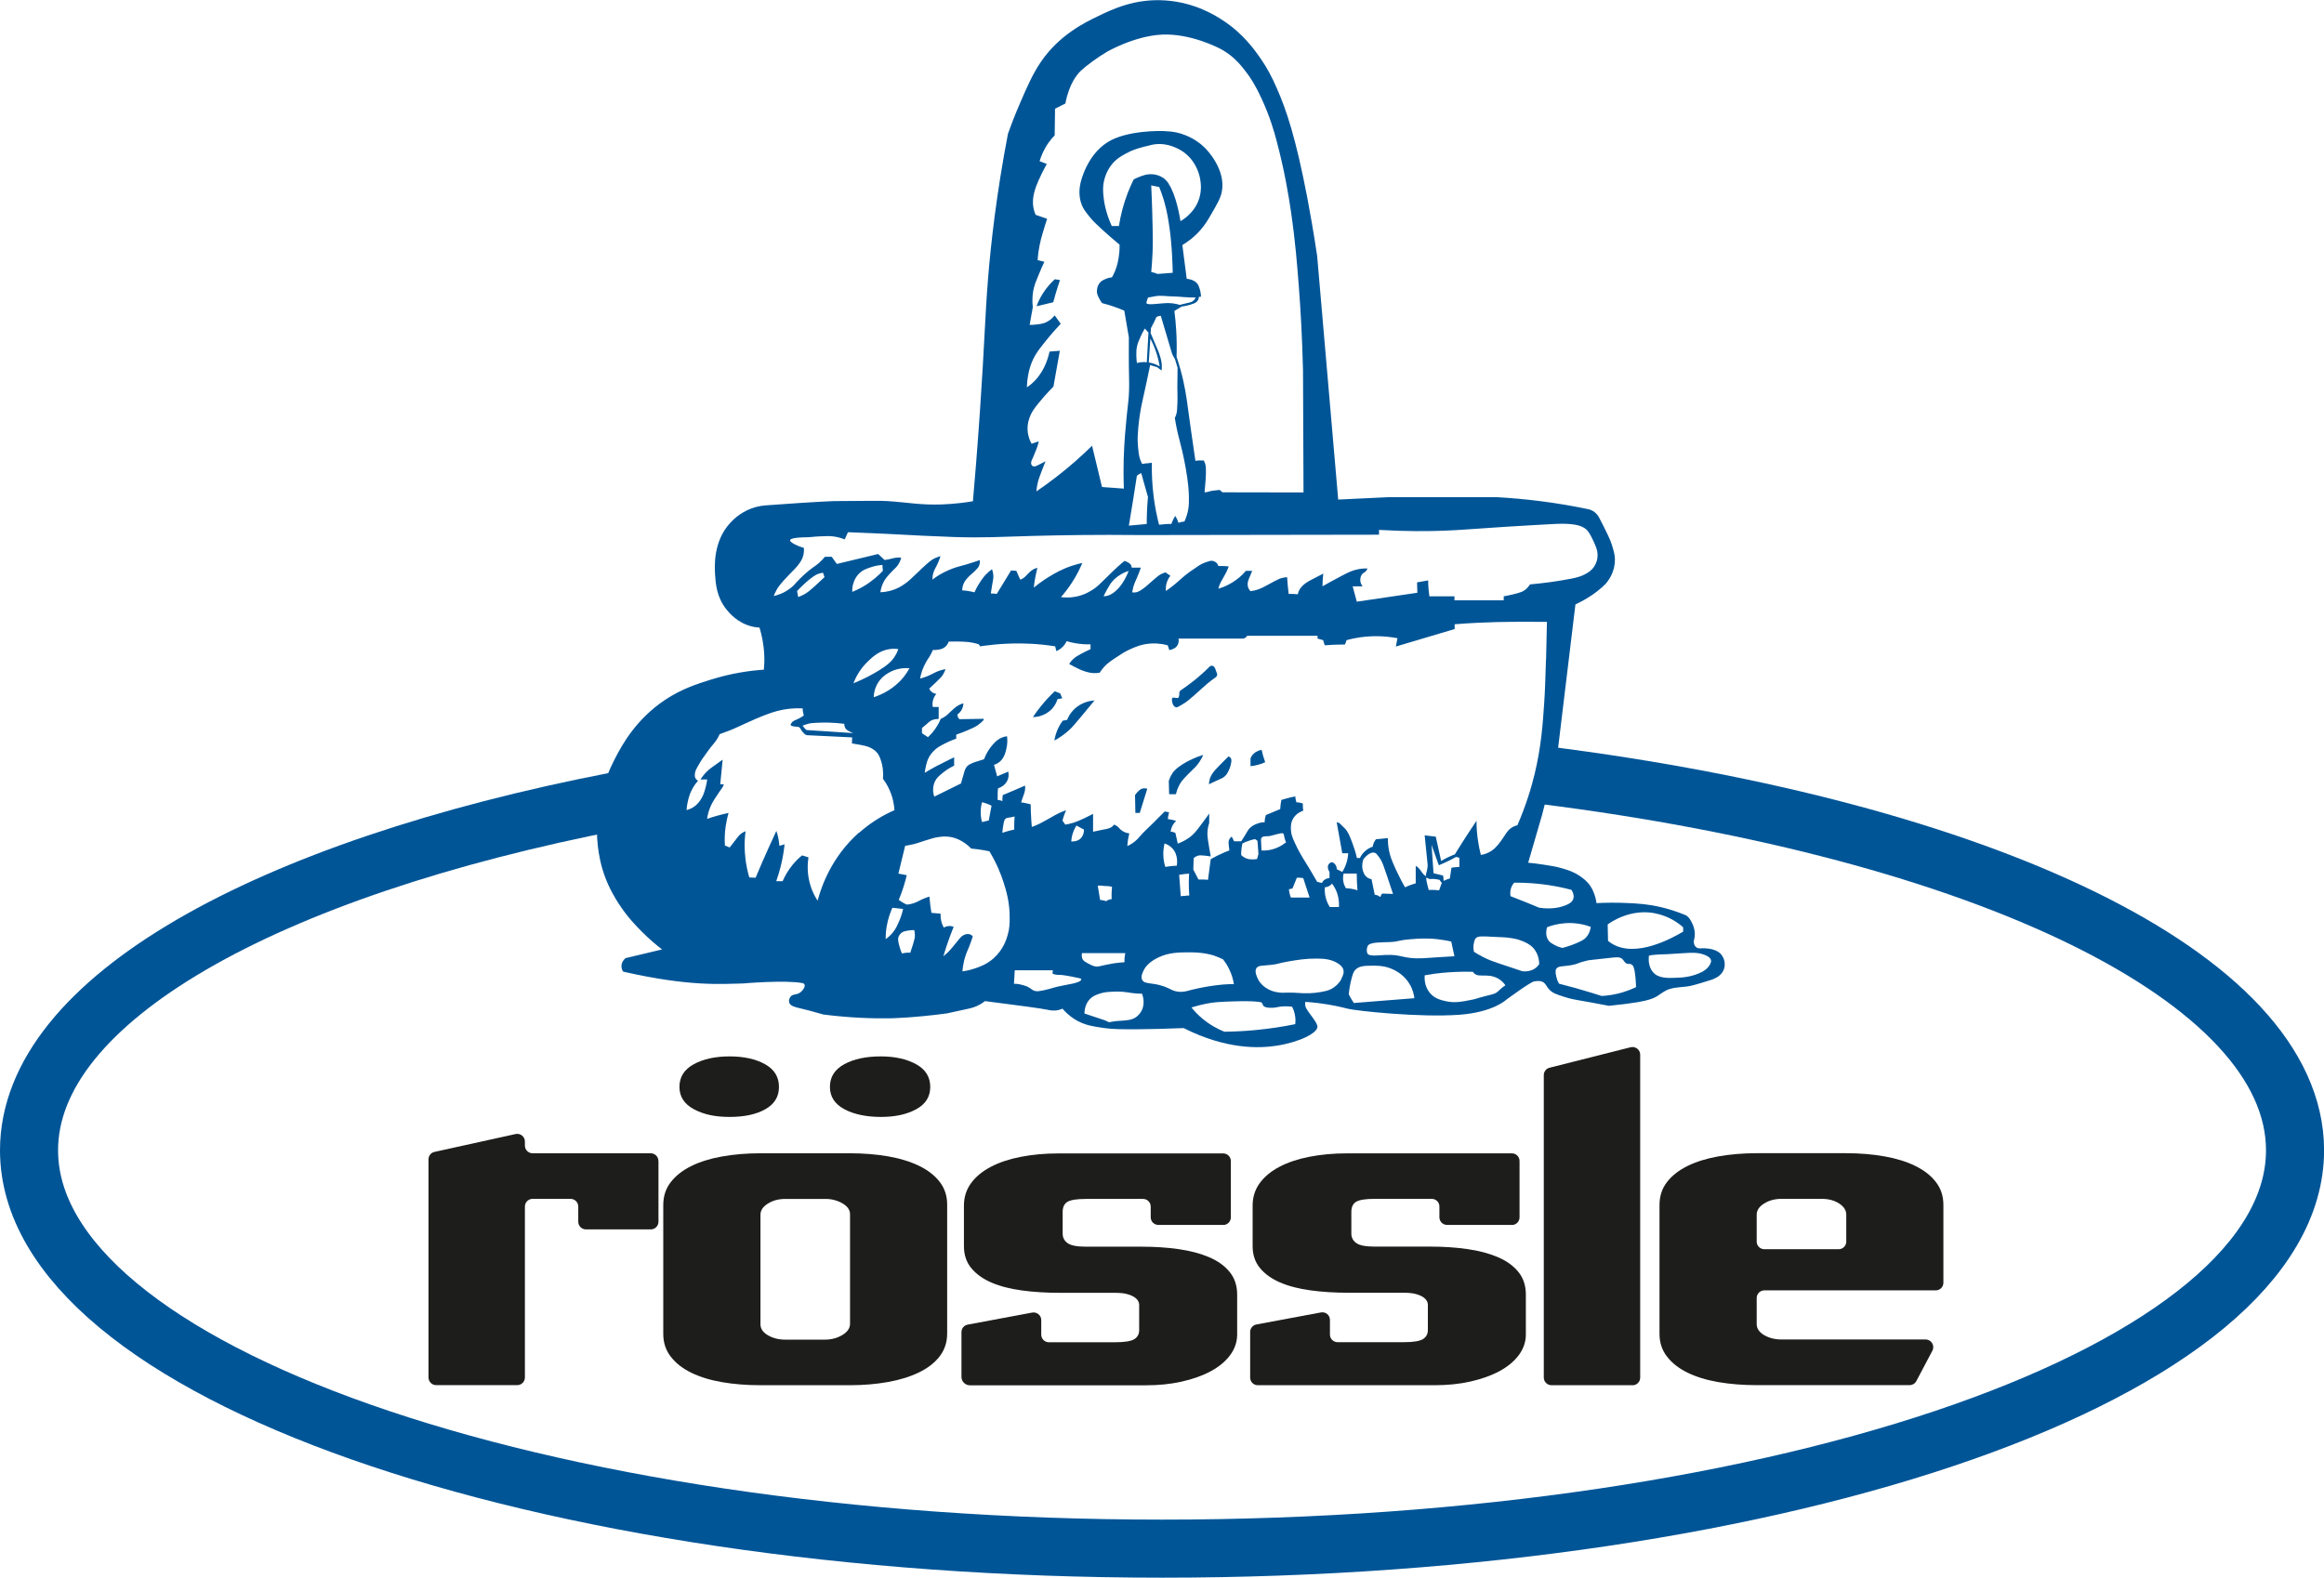
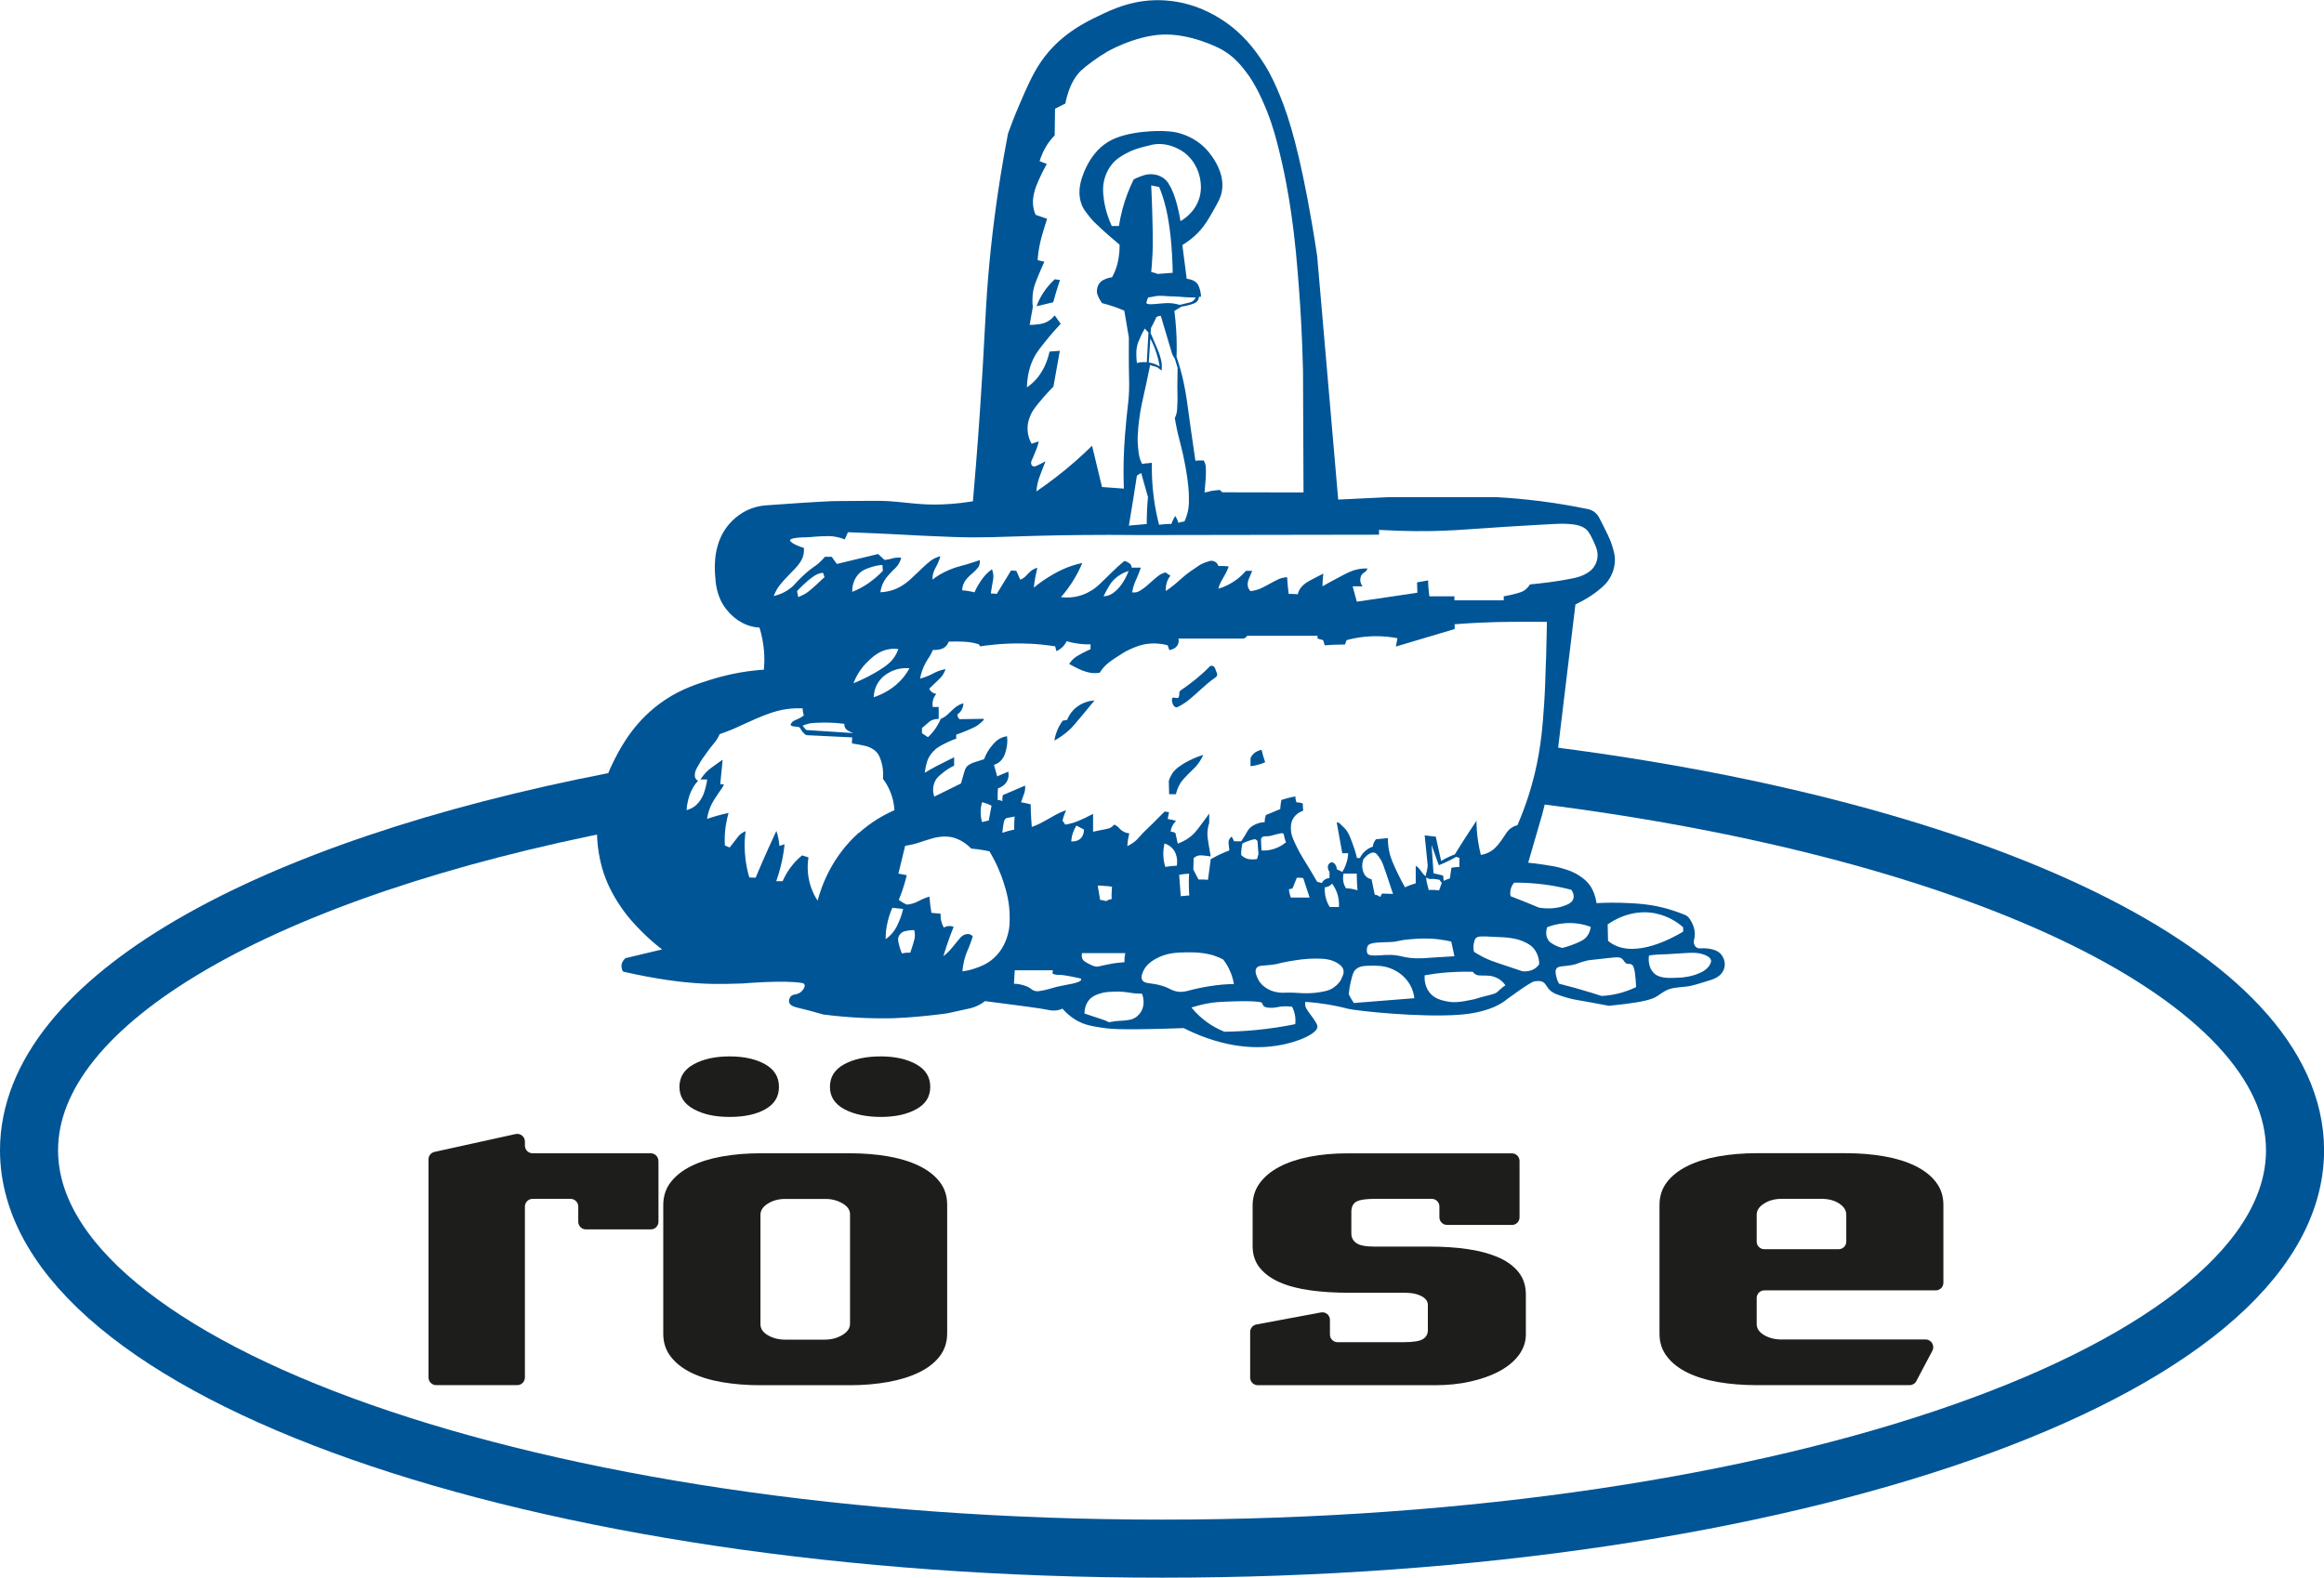
<svg xmlns="http://www.w3.org/2000/svg" viewBox="0 0 320.15 217.41">
  <defs>
    <style>.d{fill:#005597;}.d,.e{fill-rule:evenodd;}.e{fill:none;stroke:#005597;stroke-width:8px;}.f{fill:#1d1d1b;}</style>
  </defs>
  <g id="a" />
  <g id="b">
    <g id="c">
      <g>
        <g>
          <path class="f" d="M90.71,159.98v8.37c0,.58-.47,1.06-1.06,1.06h-8.93c-.58,0-1.06-.47-1.06-1.06v-2.09c0-.58-.47-1.06-1.06-1.06h-5.23c-.58,0-1.06,.47-1.06,1.06v23.55c0,.58-.47,1.06-1.06,1.06h-11.16c-.58,0-1.06-.47-1.06-1.06v-30.05c0-.5,.34-.93,.83-1.03l11.16-2.46c.66-.15,1.29,.36,1.29,1.03v.56c0,.58,.47,1.06,1.06,1.06h16.27c.58,0,1.06,.47,1.06,1.06Z" />
          <path class="f" d="M104.75,190.88c-1.89,0-3.64-.14-5.28-.42-1.63-.28-3.05-.72-4.24-1.3-1.2-.59-2.14-1.32-2.83-2.22-.69-.89-1.03-1.93-1.03-3.13v-17.75c0-1.22,.34-2.27,1.03-3.16,.69-.89,1.63-1.63,2.83-2.22,1.2-.59,2.61-1.03,4.24-1.32,1.63-.29,3.39-.44,5.28-.44h12.35c1.85,0,3.59,.14,5.22,.42,1.63,.28,3.06,.72,4.27,1.3,1.21,.59,2.17,1.32,2.86,2.22,.69,.89,1.03,1.93,1.03,3.13v17.75c0,1.22-.35,2.27-1.03,3.16-.69,.89-1.64,1.63-2.86,2.22-1.22,.59-2.64,1.03-4.27,1.32-1.63,.29-3.37,.44-5.22,.44h-12.35Zm-11.15-41.11c0-1.37,.66-2.41,1.99-3.13,1.32-.72,2.96-1.07,4.92-1.07s3.58,.36,4.87,1.07c1.29,.72,1.93,1.76,1.93,3.13s-.63,2.37-1.88,3.08c-1.25,.71-2.89,1.06-4.92,1.06s-3.6-.35-4.92-1.06c-1.32-.71-1.99-1.73-1.99-3.08Zm14.58,15.44c-.91,0-1.71,.21-2.39,.64-.69,.42-1.03,.94-1.03,1.55v15.08c0,.61,.34,1.11,1.03,1.52,.69,.4,1.49,.6,2.39,.6h5.44c.91,0,1.71-.21,2.42-.64,.71-.42,1.06-.94,1.06-1.55v-15.08c0-.61-.35-1.11-1.06-1.52-.71-.4-1.48-.6-2.31-.6h-5.55Zm6.15-15.44c0-1.37,.66-2.41,1.99-3.13,1.32-.72,3-1.07,5.03-1.07,1.92,0,3.54,.36,4.84,1.07,1.31,.72,1.96,1.76,1.96,3.13s-.64,2.37-1.93,3.08c-1.29,.71-2.91,1.06-4.87,1.06s-3.71-.35-5.03-1.06c-1.32-.71-1.99-1.73-1.99-3.08Z" />
-           <path class="f" d="M168.51,168.79h-8.94c-.58,0-1.05-.47-1.05-1.05v-1.48c0-.58-.47-1.05-1.05-1.05h-7.87c-1.23,0-2.08,.13-2.53,.39-.45,.26-.68,.73-.68,1.4v3c0,.54,.23,.98,.68,1.3,.45,.33,1.3,.49,2.53,.49h7.67c1.81,0,3.52,.11,5.11,.34,1.6,.23,2.99,.6,4.19,1.11,1.2,.51,2.14,1.19,2.83,2.04,.69,.85,1.03,1.89,1.03,3.13v5.47c0,1.04-.33,2-.98,2.87-.65,.87-1.55,1.61-2.69,2.22-1.14,.61-2.48,1.08-4,1.42-1.52,.34-3.16,.5-4.9,.5h-24.25c-.64,0-1.16-.52-1.16-1.16v-6.17c0-.51,.36-.94,.86-1.03l8.88-1.66c.65-.12,1.25,.38,1.25,1.03v2.01c0,.58,.47,1.05,1.05,1.05h9.12c1.34,0,2.23-.15,2.67-.44,.44-.29,.65-.7,.65-1.22v-3.55c0-.15-.05-.32-.16-.51-.11-.18-.29-.36-.54-.52-.25-.16-.59-.3-1.01-.41-.42-.11-.95-.16-1.6-.16h-7.56c-1.92,0-3.69-.11-5.3-.33-1.61-.22-3.01-.58-4.19-1.09-1.18-.51-2.1-1.17-2.77-1.99-.67-.81-1.01-1.82-1.01-3.01v-5.6c0-1.17,.33-2.2,.98-3.09,.65-.89,1.56-1.64,2.72-2.25,1.16-.61,2.54-1.07,4.13-1.38,1.6-.31,3.32-.47,5.17-.47h22.72c.58,0,1.05,.47,1.05,1.05v7.76c0,.58-.47,1.05-1.05,1.05Z" />
          <path class="f" d="M208.29,168.79h-8.95c-.58,0-1.05-.47-1.05-1.05v-1.49c0-.58-.47-1.05-1.05-1.05h-7.87c-1.23,0-2.08,.13-2.53,.39-.45,.26-.68,.73-.68,1.4v3c0,.54,.23,.98,.68,1.3,.45,.33,1.3,.49,2.53,.49h7.67c1.81,0,3.52,.11,5.11,.34,1.6,.23,2.99,.6,4.19,1.11,1.2,.51,2.14,1.19,2.83,2.04,.69,.85,1.03,1.89,1.03,3.13v5.47c0,1.04-.33,2-.98,2.87-.65,.87-1.55,1.61-2.69,2.22-1.14,.61-2.48,1.08-4,1.42-1.52,.34-3.15,.5-4.9,.5h-24.36c-.58,0-1.05-.47-1.05-1.05v-6.29c0-.5,.36-.94,.86-1.03l8.89-1.66c.65-.12,1.24,.37,1.24,1.03v2.02c0,.58,.47,1.05,1.05,1.05h9.12c1.34,0,2.23-.15,2.67-.44,.44-.29,.65-.7,.65-1.22v-3.55c0-.15-.05-.32-.16-.51-.11-.18-.29-.36-.54-.52-.25-.16-.59-.3-1.01-.41-.42-.11-.95-.16-1.6-.16h-7.56c-1.92,0-3.69-.11-5.3-.33-1.61-.22-3.01-.58-4.19-1.09-1.18-.51-2.1-1.17-2.77-1.99-.67-.81-1.01-1.82-1.01-3.01v-5.6c0-1.17,.33-2.2,.98-3.09,.65-.89,1.56-1.64,2.72-2.25,1.16-.61,2.54-1.07,4.13-1.38,1.6-.31,3.32-.47,5.17-.47h22.72c.58,0,1.05,.47,1.05,1.05v7.77c0,.58-.47,1.05-1.05,1.05Z" />
-           <path class="f" d="M224.89,190.88h-11.16c-.58,0-1.06-.47-1.06-1.06v-41.67c0-.48,.33-.91,.8-1.02l11.16-2.82c.67-.17,1.32,.34,1.32,1.02v44.5c0,.58-.47,1.06-1.06,1.06Z" />
          <path class="f" d="M243.05,177.81c-.58,0-1.05,.47-1.05,1.05v3.6c0,.61,.34,1.11,1.03,1.52,.69,.4,1.49,.6,2.39,.6h19.85c.79,0,1.3,.84,.93,1.55l-2.21,4.18c-.18,.35-.54,.56-.93,.56h-21.07c-1.89,0-3.65-.14-5.28-.42-1.63-.28-3.05-.72-4.24-1.3-1.2-.59-2.14-1.32-2.83-2.22-.69-.89-1.03-1.93-1.03-3.13v-17.75c0-1.22,.34-2.27,1.03-3.16,.69-.89,1.63-1.63,2.83-2.22,1.2-.59,2.61-1.03,4.24-1.32,1.63-.29,3.39-.44,5.28-.44h12.35c1.89,0,3.65,.15,5.28,.44,1.63,.29,3.05,.73,4.24,1.32,1.2,.59,2.14,1.32,2.83,2.22,.69,.89,1.03,1.94,1.03,3.16v10.71c0,.58-.47,1.05-1.05,1.05h-23.62Zm11.29-10.42c0-.61-.33-1.12-.98-1.55-.65-.42-1.45-.64-2.39-.64h-5.55c-.91,0-1.71,.21-2.39,.64-.69,.42-1.03,.94-1.03,1.55v3.7c0,.58,.47,1.05,1.05,1.05h10.24c.58,0,1.05-.47,1.05-1.05v-3.7Z" />
        </g>
        <path class="e" d="M212.54,106.8c60.39,7.58,103.62,27.87,103.62,51.71,0,30.32-69.88,54.89-156.08,54.89S4,188.83,4,158.51c0-20.74,32.71-38.79,80.97-48.13" />
        <g>
          <path class="d" d="M237.56,132.49c-.08-.46-.3-.76-.44-.95-.26-.35-1.06-.97-2.97-.86-.58,.04-.94-.62-.78-1.18,.03-.1,.05-.21,.07-.32,.1-.62-.03-1.11-.1-1.36-.11-.4-.26-.67-.38-.89-.19-.35-.34-.51-.44-.6-.11-.1-.21-.17-.28-.21-2.45-1.02-4.46-1.38-5.83-1.53-.74-.08-1.5-.12-1.94-.14-1.88-.1-3.44-.06-4.54,0-.02-.15-.05-.36-.11-.6-.07-.29-.25-1.01-.71-1.72-.47-.72-1.04-1.12-1.47-1.41-.86-.59-1.63-.83-2.46-1.07-.79-.23-1.38-.33-2.51-.5-.89-.14-1.63-.22-2.15-.27,.64-2.19,1.28-4.38,1.91-6.57,.69-2.71,1.38-5.43,2.08-8.14,.84-6.96,1.68-13.92,2.52-20.88,1.82-.86,2.99-1.76,3.68-2.38,.32-.28,.57-.54,.82-.89,.23-.32,.95-1.41,.94-2.91,0-.66-.16-1.15-.36-1.83-.2-.67-.42-1.15-.61-1.55-.29-.61-.69-1.43-1.22-2.43-.31-.58-.86-1.01-1.51-1.14-2.05-.43-4.26-.81-6.62-1.11-2.09-.26-4.08-.44-5.95-.54h-14.95c-2.3,.11-4.6,.22-6.9,.33-.97-11.19-1.93-22.38-2.9-33.57-.49-3.29-.98-6.03-1.36-8.04-1.6-8.34-2.9-12.13-4.2-15.08-.68-1.55-1.32-2.78-2.22-4.07-.85-1.23-2.39-3.41-5.14-5.23-1-.66-3.87-2.51-7.99-2.79-4.2-.29-7.3,1.21-9.36,2.21-1.7,.82-5.28,2.55-7.81,6.29-1.11,1.63-1.92,3.49-2.93,5.84-.71,1.64-1.23,3.03-1.58,4.02-1.6,8.32-2.35,15.14-2.74,19.88-.44,5.45-.47,8.82-1.13,18.47-.36,5.22-.71,9.49-.96,12.3-.95,.16-2.44,.37-4.29,.44-2.95,.1-4.48-.26-7.44-.46-.83-.06-3-.04-7.32,0,0,0-1.77,.02-9.37,.58-.4,.03-1.15,.09-2.06,.42-1.66,.61-2.67,1.69-2.98,2.03-2.37,2.59-2.12,6.12-2.06,7.13,.08,1.22,.21,3.06,1.55,4.75,.35,.44,1.51,1.87,3.5,2.36,.43,.11,.81,.14,1.07,.16,.3,.99,.58,2.25,.65,3.72,.04,.76,.01,1.46-.05,2.08-1.81,.12-4.37,.45-7.3,1.37-1.85,.58-3.99,1.25-6.31,2.79-4.05,2.7-5.97,6.3-6.83,7.96-.74,1.42-2.57,5.05-2.56,9.95,0,3.17,.78,5.5,.97,6.07,.69,1.99,1.57,3.38,2.02,4.08,1.19,1.85,2.39,3.07,3.24,3.92,1.04,1.04,2,1.84,2.75,2.41-1.68,.4-3.36,.8-5.04,1.2-.05,.04-.63,.52-.55,1.22,.04,.31,.14,.61,.28,.65,9.13,2.08,13.55,1.68,16.43,1.62,0,0,5.84-.51,8.23-.05,.05,0,.19,.06,.26,.18,.14,.26-.14,.75-.49,1.04-.57,.48-1.09,.21-1.44,.67-.16,.21-.25,.53-.17,.79,.15,.48,.85,.64,1.42,.77,.76,.18,1.86,.46,3.3,.88,3.69,.47,6.83,.56,9.23,.52,0,0,3.14-.05,7.8-.68q.09-.01,2.97-.65c.32-.07,.94-.21,1.64-.62,.26-.16,.47-.31,.61-.42,4.61,.59,7.85,1.02,8.65,1.2,.18,.04,.79,.2,1.52,.02,.23-.06,.4-.13,.5-.18,1.04,1.19,2.1,1.74,2.74,2,.79,.32,1.52,.44,2.45,.59,1.11,.18,1.98,.22,2.44,.23,3.11,.1,8.76-.13,9.07-.14,5.92,2.98,10.44,2.79,12.79,2.43,3.12-.48,5.69-1.75,5.64-2.65-.03-.58-1.2-1.85-1.54-2.5-.15-.29-.16-.51-.16-.64,0-.11,.02-.19,.03-.25,.42,.02,1.03,.07,1.77,.16,1.97,.24,3.41,.61,4.13,.79,1.06,.27,9.78,1.23,15.34,.82,4.69-.35,6.44-2.07,6.51-2.12,.2-.13,3.23-2.39,3.8-2.48,.63-.1,.9-.03,1.07,.04,.54,.23,.54,.64,1.05,1.15,.44,.44,.95,.61,1.98,.94,.9,.29,1.61,.41,1.86,.45,1.04,.18,2.41,.42,4.31,.79,6.68-.67,6.26-1.18,7.57-1.94,.2-.12,.35-.2,.53-.28,.07-.03,.38-.15,.93-.25,.13-.02,.24-.04,.62-.08,.9-.1,1.02-.09,1.35-.15,.24-.04,.49-.1,1-.24,.69-.18,.57-.18,1.91-.58,.21-.06,.43-.13,.71-.27,.2-.1,.43-.22,.67-.44,.13-.12,.4-.38,.56-.83,.04-.12,.17-.51,.08-1.02Zm-9.55-6.63c1.93,.37,3.24,1.37,3.86,1.92v.6c-1.5,.89-6.53,3.68-9.82,1.65-.18-.11-.36-.24-.53-.39-.02-.75-.04-1.5-.05-2.25,.51-.37,3.14-2.19,6.54-1.54Zm-15.04-34.94c-.09,2.96-.14,4.44-.25,6.03-.19,2.79-.4,5.93-1.31,9.7-.43,1.77-1.14,4.22-2.37,7.06-.2,.05-.48,.14-.78,.33-.53,.33-.73,.73-1.13,1.32-.5,.73-.96,1.4-1.63,1.86-.5,.35-1.04,.51-1.5,.59-.14-.55-.27-1.16-.37-1.81-.17-1.06-.23-2.04-.23-2.9-.4,.59-.79,1.19-1.19,1.8-.62,.95-1.22,1.9-1.79,2.83-.3,.11-.62,.24-.96,.41-.34,.16-.65,.33-.93,.5-.25-1.12-.49-2.24-.74-3.35l-1.53-.18,.41,4.05c0,.14,0,.29-.03,.45-.04,.3-.11,.53-.11,.53-.04,.13-.08,.24-.09,.43,0,.07,0,.12,0,.16-.07-.04-.17-.09-.27-.19-.11-.1-.18-.19-.24-.27-.26-.36-.38-.54-.52-.67-.08-.08-.2-.18-.38-.29v2.41c-.19,.05-.39,.12-.6,.19-.32,.11-.61,.23-.88,.36-.74-1.32-1.26-2.43-1.6-3.23-.27-.63-.46-1.14-.59-1.79-.15-.72-.17-1.33-.17-1.76-.55,.05-1.1,.11-1.64,.16-.09,.11-.21,.28-.31,.51-.08,.2-.12,.38-.13,.51-.23,.07-.56,.21-.89,.47-.5,.38-.76,.84-.88,1.09h-.41c-.2-.86-.44-1.56-.64-2.09-.39-1.04-.6-1.56-1.07-2.03,0,0-.01-.01-.72-.7l-.36-.11,.77,4.27h.82c-.02,.33-.07,.73-.2,1.19-.17,.59-.41,1.06-.62,1.39l-.76-.38c0-.11-.01-.33-.15-.55-.05-.09-.26-.42-.56-.4-.24,.02-.39,.25-.42,.3-.17,.28-.11,.69,.13,1.03v.83c-.2,.02-.35,.08-.45,.12-.12,.05-.34,.16-.5,.4-.05,.07-.08,.13-.09,.17-.22-.05-.44-.11-.66-.16-.79-1.38-1.44-2.44-1.9-3.17-.09-.14-.66-1.05-1.23-2.32-.3-.66-.46-1.1-.48-1.66-.02-.37-.05-.95,.29-1.55,.43-.75,1.16-1.02,1.4-1.1-.02-.13-.03-.27-.04-.42-.01-.2-.02-.39-.01-.56-.11-.05-.25-.1-.42-.13-.18-.03-.34-.04-.46-.04-.04-.11-.07-.23-.1-.36-.04-.17-.05-.33-.06-.46-.4,.08-.83,.17-1.28,.3-.22,.06-.43,.13-.64,.19-.04,.19-.07,.39-.1,.6-.03,.23-.05,.45-.06,.66-.66,.27-1.31,.55-1.97,.82-.05,.13-.09,.3-.13,.49-.03,.19-.04,.36-.04,.5-.26,0-.66,.04-1.12,.23-.22,.09-.6,.25-.95,.6-.22,.22-.26,.35-.69,1.06-.2,.32-.36,.58-.47,.74h-.98c-.11-.22-.22-.44-.33-.66-.26,.21-.35,.41-.39,.53-.07,.2-.05,.42,0,.84,.02,.23,.05,.42,.07,.54-.23,.08-.46,.18-.7,.28-.69,.29-1.31,.61-1.87,.93-.13,.95-.26,1.9-.38,2.85-.26-.03-.53-.05-.82-.05-.17,0-.33,0-.49,0-.24-.46-.47-.91-.71-1.37,.02-.53,.04-1.06,.05-1.59,.15-.12,.39-.28,.71-.35,.09-.02,.24-.04,.8,.02,.22,.02,.51,.06,.84,.11-.15-.8-.26-1.48-.34-1.99-.08-.52-.12-.76-.12-1.08,0-.65,.13-1.18,.25-1.53v-1.31c-.19,.27-.46,.66-.81,1.12-.53,.72-.85,1.15-1.11,1.44-.41,.47-1.13,1.11-2.41,1.59-.11-.49-.22-.99-.33-1.48-.09-.04-.21-.09-.35-.13-.12-.03-.22-.04-.31-.04,.04-.27,.11-.48,.17-.63,.09-.22,.19-.37,.22-.41,.13-.2,.27-.34,.38-.43-.16-.06-.35-.11-.55-.16-.22-.05-.42-.09-.6-.11,.01-.15,.03-.31,.07-.48,.03-.16,.06-.31,.1-.45l-.6-.11c-.69,.67-1.23,1.23-1.6,1.6-.61,.62-1.27,1.18-1.83,1.84-.15,.18-.44,.52-.92,.87-.31,.22-.6,.37-.8,.46,.02-.31,.05-.64,.11-1,.05-.27,.1-.52,.16-.75-.25-.03-.45-.09-.59-.15-.39-.16-.64-.4-.7-.46-.16-.16-.17-.22-.34-.35-.17-.13-.34-.21-.46-.25-.09,.11-.23,.27-.44,.39-.15,.09-.28,.13-.6,.21-.4,.09-.69,.14-.87,.17-.24,.04-.58,.11-.99,.21v-2.46c-.88,.47-1.55,.77-1.96,.94-.26,.11-.5,.2-.81,.3-.43,.13-.8,.2-1.06,.24l-.38-.55c.06-.26,.14-.53,.25-.83,.08-.22,.16-.41,.24-.6-.19,.07-.48,.17-.82,.32-.47,.21-.66,.34-1.61,.87-.88,.5-1.13,.62-1.32,.71-.4,.19-.74,.32-.97,.4-.06-.66-.1-1.35-.13-2.06-.01-.36-.03-.71-.03-1.06-.22-.06-.46-.12-.72-.17-.21-.04-.41-.08-.6-.1,.13-.37,.26-.74,.39-1.12,.05-.12,.1-.27,.13-.45,.06-.29,.05-.55,.03-.74-.56,.25-1.13,.5-1.71,.74-.45,.19-.91,.38-1.36,.57-.02,.13-.04,.27-.05,.42,0,.15-.01,.28,0,.4-.1-.04-.2-.07-.33-.1-.12-.03-.23-.05-.33-.06,0-.33,0-.67,.01-1.03,.01-.19,.02-.38,.04-.56,.16-.05,.41-.15,.66-.33,.13-.09,.41-.31,.6-.68,.29-.55,.2-1.1,.16-1.29-.32,.13-.65,.27-.98,.41-.19,.08-.37,.16-.55,.24-.15-.53-.29-1.06-.44-1.59,.15-.04,.36-.12,.59-.27,.8-.53,1.01-1.46,1.13-2.01,.08-.36,.17-.94,.08-1.66-.19,.03-.47,.08-.78,.22-.7,.31-1.1,.81-1.48,1.3-.27,.35-.63,.9-.91,1.65-.17,.05-.41,.13-.57,.18-.73,.22-.86,.27-1.07,.36-.31,.14-.49,.23-.68,.42-.23,.24-.31,.49-.41,.82-.18,.6-.33,1.13-.45,1.56-1.22,.6-2.45,1.2-3.67,1.81-.06-.15-.12-.36-.15-.62-.02-.14-.08-.79,.24-1.48,.23-.48,.54-.74,1.09-1.19,.35-.28,.86-.65,1.55-.98v-1.15c-.33,.16-.75,.37-1.23,.61-1.13,.56-1.45,.74-1.61,.83-.33,.18-.74,.41-1.21,.7,.03-.25,.08-.6,.18-1.01,.1-.39,.18-.73,.4-1.13,.07-.13,.36-.65,.94-1.14,.11-.09,.35-.29,1.04-.65,.42-.22,1.02-.51,1.78-.78v-.55c.61-.21,1.12-.41,1.51-.58,.96-.4,1.27-.59,1.48-.74,.36-.26,.62-.51,.79-.7v-.16l-3.34,.05c-.06-.06-.17-.18-.23-.36-.04-.12-.05-.23-.04-.3,.12-.08,.26-.2,.39-.36,.37-.45,.42-.95,.43-1.17-.18,.05-.46,.14-.77,.33-.34,.2-.58,.43-1.04,.86-.35,.33-.43,.43-.68,.61-.25,.17-.48,.28-.64,.35-.12,.3-.28,.63-.49,.97-.41,.68-.88,1.19-1.27,1.55l-.82-.55v-.71c.12-.1,.3-.25,.52-.44,.35-.3,.43-.38,.52-.45,.23-.18,.61-.36,1.26-.37v-1.64h-.82c-.03-.19-.07-.52,.03-.91,.11-.45,.34-.75,.47-.9-.11-.01-.35-.05-.59-.23-.24-.17-.35-.39-.39-.49,.21-.2,.54-.5,.94-.89,.58-.55,.79-.76,1-1.12,.16-.27,.25-.52,.3-.68-.19,.04-.48,.1-.81,.21-.48,.16-.79,.34-1.05,.47-.36,.19-.91,.43-1.64,.63,.05-.31,.14-.71,.3-1.16,.29-.78,.7-1.42,.73-1.47,.15-.22,.38-.55,.62-1.07,.05-.1,.08-.19,.11-.25,.17,.01,.41,.02,.7-.03,.28-.05,.61-.1,.93-.34,.33-.25,.49-.59,.55-.78,.84-.03,1.53-.01,2.04,.01,.56,.03,.92,.07,1.3,.15,.34,.07,.63,.15,.82,.22l.16,.27,.82-.11c.79-.1,1.73-.2,2.82-.25,1.49-.07,2.69-.03,3.41,.01,.97,.05,2.08,.16,3.3,.35,.05,.22,.11,.44,.16,.66,.17-.07,.37-.17,.58-.33,.47-.35,.72-.78,.84-1.04,.36,.11,.75,.21,1.19,.28,.79,.14,1.5,.17,2.1,.16v.66c-.55,.25-1,.48-1.33,.66-.54,.29-.72,.42-.87,.54-.36,.3-.6,.61-.75,.83,.17,.1,.41,.24,.71,.39,.53,.27,.9,.46,1.42,.63,.42,.13,.93,.29,1.6,.25,.2-.01,.37-.04,.49-.06,.1-.17,.26-.4,.48-.66,.36-.43,.77-.78,1.65-1.36,.9-.59,1.35-.89,2.02-1.19,.65-.29,1.46-.66,2.58-.78,.57-.06,1.5-.09,2.63,.22,.07,.22,.15,.44,.22,.66,.07-.01,.18-.03,.31-.08,.2-.07,.52-.18,.75-.48,.02-.03,.14-.2,.2-.45,.06-.25,.03-.47,0-.58h8.98c.07-.02,.18-.07,.28-.15,.1-.08,.17-.17,.21-.23h9.69v.38l.77,.22,.22,.71c.42-.03,.85-.06,1.29-.08,.52-.02,1.02-.03,1.5-.03l.22-.6c.32-.09,.65-.17,1-.24,2.26-.46,4.33-.34,6.01-.03-.07,.38-.15,.77-.22,1.15,2.7-.8,5.4-1.61,8.1-2.41v-.66c2.37-.19,4.32-.26,5.75-.3,1.54-.04,3.1-.04,4.26-.04,1.11,0,2.03,0,2.7,.01-.02,1.26-.06,3.07-.12,5.25Zm-15.49,29.39c0-.05-.14-2.07-.15-2.13,0-.04-.12-1.72-.12-1.75l1,2.8c.46-.19,.94-.4,1.44-.65,.33-.17,.65-.33,.94-.5,.15,.04,.3,.08,.45,.12v1.26c-.18,0-.37,.02-.57,.04-.19,.02-.36,.04-.52,.07l-.22,1.48c-.13,.04-.27,.08-.42,.14-.16,.06-.31,.12-.44,.19,0-.14-.01-.28-.03-.44-.01-.1-.02-.2-.04-.29-.44-.11-.88-.22-1.32-.32Zm1.15,1.34c-.04,.1-.08,.19-.12,.3-.1,.25-.18,.5-.26,.74-.17-.02-.35-.04-.54-.05-.32-.02-.62-.02-.89,0-.37-1.34-.39-1.68-.31-1.71,.04-.01,.09,.06,.24,.13,.21,.09,.39,.07,.48,.06,.2-.02,.53,0,1.08,.12,.04,.07,.09,.15,.15,.23,.06,.07,.11,.14,.16,.19Zm-6.73,1.53c-.49-.02-.99-.04-1.48-.05-.04,.04-.1,.1-.14,.18-.08,.14-.07,.23-.13,.26-.07,.03-.15-.06-.28-.14-.1-.06-.26-.12-.49-.14-.15-.71-.29-1.42-.44-2.14-.14-.02-.35-.08-.56-.22-.47-.32-.6-.83-.66-1.08-.16-.66,.02-1.22,.11-1.46,.5-.64,1.11-1.03,1.55-.88,.21,.07,.35,.26,.57,.56,.36,.49,.53,.94,.57,1.04,.22,.62,.74,2.08,1.38,4.07Zm-7.45,1.81h-1.26c-.11-.18-.22-.38-.32-.6-.36-.82-.4-1.59-.37-2.12,.12,0,.33-.04,.55-.15,.23-.11,.37-.26,.45-.36,.15,.2,.31,.44,.45,.72,.5,.99,.53,1.94,.5,2.51Zm-4.05-1.31h-2.57c-.07-.17-.13-.36-.18-.58-.05-.21-.08-.4-.09-.56l.49-.11,.6-1.48c.11,0,.24,0,.37,0,.19,0,.35,.03,.51,.05,.08,.26,.18,.56,.27,.82,.2,.62,.41,1.24,.61,1.86Zm-3.23-7.61c-.55,.43-1.5,1.03-2.76,1.12-.22,.02-.43,.01-.63,0l-.07-1.52c.01-.07,.04-.17,.11-.26,.19-.22,.5-.14,1-.19,.08,0,.03,0,.89-.22,.79-.2,.95-.23,1.07-.13,.11,.09,.07,.2,.18,.62,.07,.25,.14,.45,.2,.58Zm-3.81,1.61c-.06,.23-.12,.46-.19,.69-.12,.02-.29,.05-.5,.05-.24,0-.54,.02-.89-.1-.36-.12-.63-.33-.8-.5,0-.26,0-.56,.05-.88,.03-.26,.07-.49,.12-.71,.13-.07,.28-.14,.43-.2,.48-.2,.92-.33,1.32-.4,.11,.08,.22,.16,.33,.24,.04,.6,.09,1.2,.13,1.81Zm-9.53,5.73c-.14-.01-.25,0-.32,0-.16,.02-.19,.04-.35,.05-.12,0-.15,0-.26,0-.1,.01-.18,.03-.24,.05-.07-.99-.15-1.97-.22-2.96,.22-.04,.46-.08,.71-.11,.23-.03,.45-.04,.66-.05-.02,.38-.04,.78-.04,1.2,0,.64,.02,1.25,.06,1.81Zm-1.72-4.11c-.26,0-.54,.02-.83,.05-.27,.03-.52,.07-.75,.11-.12-.39-.25-.92-.27-1.57-.03-.68,.07-1.25,.16-1.66,.27,.08,.7,.26,1.07,.66,.88,.94,.65,2.24,.62,2.41Zm-8.92,2.9c-.02,.23-.04,.47-.05,.72-.01,.34-.02,.67,0,.98-.13,.01-.31,.04-.51,.13-.1,.05-.19,.1-.26,.15-.08-.03-.16-.05-.25-.08-.21-.05-.41-.08-.57-.09l-.33-1.97c.25-.02,.44,0,.57,.01,.12,.01,.22,.03,.41,.04,.14,.01,.23,.01,.3,.01,.16,0,.39,.03,.68,.1Zm-13.42-9.69c-.02,.22-.03,.45-.04,.68-.02,.39-.02,.77-.01,1.13-.26,.05-.54,.11-.83,.19-.29,.08-.56,.16-.81,.25,.03-.4,.09-.91,.2-1.44,.04-.17,.09-.4,.29-.54,.11-.08,.22-.08,.38-.11,.2-.03,.48-.07,.82-.16Zm-3.18-1.48l-.38,2.03c-.31,.07-.62,.15-.93,.22-.1-.35-.19-.84-.18-1.44,0-.53,.09-.97,.18-1.3,.17,.04,.36,.1,.55,.16,.29,.1,.54,.22,.77,.33Zm15.44-28.86c.1-.22,.25-.54,.46-.91,.32-.56,.49-.87,.81-1.22,.09-.1,.48-.53,1.14-.91,.4-.23,.76-.37,1.04-.46-.34,.9-.75,1.56-1.06,1.97-.15,.2-.53,.7-1.1,1.09-.25,.17-.46,.28-.71,.35-.23,.07-.44,.08-.58,.09Zm-6.74-38.71c-.56,.69-1.13,.95-1.43,1.05-.27,.09-.55,.14-.77,.17-.51,.08-.95,.09-1.25,.09,.15-.82,.29-1.64,.44-2.46-.14-1.18,0-2.08,.15-2.66,.12-.47,.28-.88,.61-1.68,.33-.81,.62-1.46,.83-1.9-.31-.07-.62-.15-.93-.22,.06-.86,.17-1.57,.28-2.09,.12-.61,.25-1.06,.45-1.75,.22-.77,.43-1.4,.58-1.86l-1.59-.55c-.27-.63-.34-1.18-.36-1.53-.04-.77,.12-1.36,.27-1.9,.07-.24,.18-.58,.51-1.33,.25-.57,.62-1.35,1.12-2.25l-.99-.38c.22-.72,.59-1.64,1.26-2.58,.27-.38,.55-.7,.82-.98l.05-3.67c.47-.24,.95-.47,1.42-.71,.55-2.86,1.7-4.1,2.15-4.53,.3-.29,.95-.82,1.63-1.31,.7-.51,1.31-.9,1.75-1.16,0-.05,3.93-2.32,7.78-2.5s7.7,1.73,8.43,2.17c1.63,.97,2.56,2.19,3.27,3.13,.41,.54,1.1,1.53,1.99,3.45,1.18,2.52,1.77,4.64,2.09,5.84,1.12,4.2,1.69,7.73,1.99,9.79,.61,4.17,.85,7.3,1.09,10.44,.23,2.97,.46,6.87,.57,11.48l.07,16.79c-3.72,0-7.45-.01-11.17-.02l-.38-.33c-.9,.08-1.26,.15-1.42,.21-.04,.01-.22,.08-.48,.11-.08,0-.14,.01-.18,.01,.05-.72,.1-1.3,.14-1.68,0,0,.07-.77,.04-1.63,0-.14-.02-.42-.14-.75-.05-.14-.11-.26-.15-.33-.22-.01-.46,0-.72,0-.15,.01-.29,.03-.43,.05-.45-3.05-.78-5.39-1.05-7.39-.17-1.24-.39-2.95-1.01-5.19-.2-.73-.4-1.33-.54-1.75,.04-1.14,.03-2.38-.05-3.7-.06-.92-.14-1.8-.25-2.62,.34-.2,.67-.41,1.01-.61,.4-.05,1.04-.17,1.64-.41,.2-.08,.41-.18,.56-.4,.13-.19,.16-.4,.17-.52l.29-.03c-.02-.52-.13-.92-.22-1.18-.1-.29-.16-.46-.32-.65-.29-.34-.67-.46-.86-.52-.23-.07-.43-.1-.57-.11-.2-1.55-.4-3.1-.6-4.65,.7-.42,1.63-1.08,2.51-2.09,.64-.74,1.03-1.4,1.45-2.13,.85-1.47,1.28-2.21,1.46-3.06,.66-3.12-2.14-5.96-2.34-6.14-1.44-1.42-3.1-1.91-3.82-2.08-.68-.16-1.27-.17-1.89-.21-.21-.01-4.95-.15-7.63,1.51-2.88,1.78-3.71,5.38-3.77,5.65-.09,.42-.36,1.68,.18,3.04,.23,.56,.5,.9,1.04,1.58,.44,.56,.86,.97,1.68,1.72,.62,.57,1.46,1.31,2.48,2.16,.01,.67-.04,1.23-.11,1.67-.07,.43-.17,1.11-.5,1.93-.15,.37-.31,.67-.43,.89-.25,.03-.63,.1-1.04,.3-.21,.1-.39,.19-.57,.38-.53,.54-.47,1.3-.47,1.36,.03,.32,.15,.55,.3,.86,.14,.29,.3,.51,.41,.66,.52,.13,1.07,.29,1.64,.49,.51,.18,.98,.36,1.42,.55,.21,1.23,.42,2.45,.63,3.68-.02,1.68,0,3.04,0,3.96,.02,1.72,.06,2.24,.03,3.31-.04,1.3-.14,1.74-.33,3.61-.12,1.23-.34,3.44-.41,5.87-.03,.96-.04,2.37,.02,4.09-1-.07-2.01-.15-3.01-.22-.46-1.9-.91-3.8-1.37-5.69-1.42,1.4-3.05,2.86-4.93,4.31-.93,.72-1.85,1.38-2.74,1.99,.05-.62,.16-1.12,.26-1.49,.06-.2,.13-.42,.46-1.29,.21-.55,.39-1.02,.54-1.38-.41,.23-.77,.41-1.06,.55-.29,.14-.5,.23-.69,.13-.15-.08-.2-.23-.21-.26-.09-.25,.04-.51,.11-.66,0,0,.24-.49,.65-1.57,.08-.2,.18-.52,.27-.93-.33,.11-.66,.22-.99,.33-.21-.37-.51-1.03-.55-1.89-.05-.96,.24-1.66,.4-2.03,.2-.48,.45-.85,1.02-1.57,.5-.62,1.21-1.45,2.14-2.39,.29-1.64,.58-3.29,.88-4.93-.47,.04-.95,.07-1.42,.11-.26,1.21-.88,3.07-2.49,4.45-.21,.18-.42,.34-.63,.48,.07-2.37,.78-3.85,1.3-4.66,.32-.51,.75-1.05,1.24-1.66,.84-1.05,1.59-1.88,2.12-2.44-.27-.38-.55-.77-.82-1.15Zm12.92,20.37c-.13,0-.27,.01-.42,.03-.16,.02-.32,.05-.45,.08-.05-.1-.13-.25-.2-.43-.16-.41-.23-.76-.27-1.03-.18-1.27-.15-2.21-.15-2.21,.07-1.84,.35-3.44,.43-3.87,.2-1.11,.29-1.33,.79-3.69,.21-1.01,.38-1.84,.5-2.4l.97,.29c.2,.15,.4,.31,.61,.46,.02-.15,.03-.37,.03-.63,0-.3-.05-.8-.34-1.65-.13-.38-.21-.55-.52-1.27-.17-.39-.4-.94-.68-1.61,.02-.23,.03-.45,.04-.68,.16-.29,.32-.6,.48-.93,.1-.2,.19-.41,.27-.6,.06-.03,.12-.07,.21-.1,.16-.06,.3-.07,.4-.07,.78,2.64,1.36,4.57,1.47,4.95,.02,.08,.09,.34,.26,.64,.07,.14,.15,.24,.2,.31l.38,1.25c-.04,2.05-.04,3.42-.01,4.17,.01,.31-.01,.74-.06,1.6,0,.11-.02,.34-.1,.63-.06,.23-.15,.41-.21,.52,.03,.17,.07,.44,.13,.76,.2,1.1,.41,1.89,.52,2.31,.2,.76,.54,2.1,.84,3.78,.19,1.05,.29,1.85,.36,2.52,.07,.75,.09,1.18,.09,1.47,0,.64,.02,1.16-.1,1.81-.07,.41-.22,.98-.52,1.63-.14,0-.3,.03-.47,.07-.13,.03-.24,.06-.35,.1-.04-.14-.1-.29-.17-.46-.09-.18-.18-.34-.26-.48-.1,.14-.2,.3-.29,.49-.11,.22-.19,.43-.25,.61-.24,0-.51,0-.78,.02-.33,.02-.63,.05-.92,.09-.28-1.09-.54-2.33-.72-3.68-.24-1.8-.3-3.44-.27-4.86l-.44,.05Zm-.27-22.07c-.03-.07,.02-.2,.1-.46,.04-.13,.09-.23,.12-.31,.07,0,.17-.02,.29-.04,.41-.07,.54-.11,.75-.14,.41-.07,.74-.05,1.2-.03,.23,.01,.19,.02,.51,.04,.45,.03,.7,.03,1.01,.04,.48,.01,.61,.04,1.17,.08,.38,.03,.94,.05,1.63,.06-.06,.12-.17,.31-.37,.47-.23,.18-.43,.21-1.13,.37-.18,.04-.42,.1-.7,.17-.27-.08-.58-.15-.92-.2,0,0-.22-.03-.44-.04-1.13-.06-3.08,.37-3.23,0Zm.52,4.88c.29,.55,.59,1.21,.84,1.99,.22,.68,.36,1.31,.46,1.86-.25-.15-.58-.31-.97-.42-.19-.06-.37-.09-.54-.12,.07-1.1,.15-2.21,.22-3.31Zm-.25-.83c-.08,1.37-.15,2.74-.23,4.11-.22-.03-.49-.04-.81,0-.21,.02-.39,.06-.55,.11-.03-.23-.07-.55-.08-.93,0-.36-.02-.74,.06-1.2,.09-.54,.26-.92,.53-1.52,.13-.3,.32-.68,.58-1.11,.16,.18,.33,.37,.49,.55Zm.52-16.58c-.03-.93-.07-2.19-.14-3.68,.37,.07,.73,.15,1.1,.22,.07,.18,.18,.46,.3,.79,.6,1.68,.83,3.01,.98,3.92,.51,3.02,.57,6.42,.58,7.11-.69,.05-1.39,.11-2.08,.16-.13-.06-.27-.11-.44-.16-.16-.05-.3-.08-.44-.11,.06-.59,.13-1.48,.18-2.57,.03-.72,.07-2.02-.04-5.68Zm2.27-3.92c-.32-.47-.62-.7-.77-.8-.86-.59-1.83-.51-2.03-.49-.37,.04-.67,.14-1.04,.27-.42,.15-.75,.31-.99,.44-.56,1.13-1.12,2.5-1.55,4.12-.21,.81-.37,1.58-.48,2.29h-.99c-.85-1.89-1.09-3.41-1.16-4.33-.06-.71-.03-1.17,.04-1.6,.24-1.43,.97-2.36,1.14-2.56,.63-.78,1.31-1.15,1.94-1.5,.94-.52,1.77-.74,2.53-.94,.85-.22,1.29-.34,1.86-.36,1.94-.07,3.41,1,3.61,1.15,1.81,1.36,2.18,3.32,2.25,3.86,.07,.46,.23,1.66-.34,2.98-.49,1.13-1.27,1.8-1.56,2.05-.32,.27-.62,.46-.84,.59-.08-.53-.59-3.62-1.64-5.16Zm-4.39,40.26c.08-.07,.17-.15,.29-.22,.11-.07,.22-.12,.31-.16,.13,.47,.3,1.06,.43,1.53,.16,.58,.33,1.18,.5,1.76-.06,.62-.1,1.27-.13,1.95-.03,.61-.04,1.2-.04,1.78-.82,.07-1.64,.15-2.46,.22,.21-1.25,.42-2.5,.62-3.77,.16-1.03,.32-2.06,.48-3.08Zm-49.62,15.69c.21-.37,.53-.84,1.74-2.09,.69-.71,1.04-1.02,1.46-1.64,.16-.24,.36-.56,.47-1,.11-.43,.1-.81,.07-1.05-.47-.07-2.22-.8-1.84-1.13,.31-.28,1.77-.31,2.1-.31,.72-.01,.91-.08,1.93-.13,.89-.04,1.34-.06,1.89,.01,.68,.09,1.21,.27,1.56,.41,.15-.33,.29-.66,.44-.99,2.45,.09,4.46,.18,5.86,.25,3.46,.18,5.31,.29,8.76,.41,4.11,.13,6.06-.02,11.15-.16,3.44-.09,8.42-.18,14.59-.11,19.94-.03,32.74-.05,32.77-.05h.03v-.66c3.76,.22,6.81,.19,8.91,.11,2.43-.09,3.81-.24,8.52-.54,2.88-.18,5.24-.31,6.77-.39,4.12-.19,4.51,.71,5.13,1.93,.18,.35,.39,.8,.59,1.33,.45,1.17,.09,2.54-.92,3.28l-.02,.02c-.89,.64-1.75,.83-2.46,.97-2.08,.41-4.08,.65-5.72,.8-.3,.47-.63,.73-.85,.87-.13,.09-.43,.26-1.64,.54-.47,.11-.86,.18-1.13,.23v.55h-6.79v-.55h-3.45c-.05-.36-.1-.75-.13-1.17-.03-.36-.04-.7-.04-1.02-.51,.09-1.02,.18-1.53,.27,.01,.48,.03,.95,.04,1.43l-8.34,1.23c-.19-.7-.38-1.41-.57-2.11h1.37c-.08-.1-.32-.42-.32-.87,0-.09,0-.6,.34-.9,.18-.16,.39-.2,.54-.46,.06-.09,.08-.18,.1-.24-.29,0-.7,0-1.18,.09-.86,.15-1.45,.45-2.25,.87-1.09,.57-2.01,1.08-2.76,1.5,0-.27,.01-.54,.03-.82,.02-.32,.05-.63,.08-.93-.57,.3-1.02,.54-1.33,.69-.67,.35-.83,.43-1.1,.63-.66,.49-.87,.92-.94,1.09-.08,.18-.12,.33-.14,.44-.17-.02-.35-.03-.54-.04-.25-.01-.5-.02-.72-.01-.05-.43-.1-.88-.14-1.34-.03-.33-.05-.65-.07-.96-.15,0-.38,.03-.64,.09-.27,.06-.52,.15-1.13,.47-.52,.27-.54,.31-1.08,.59-.48,.25-.72,.38-1.03,.49-.46,.17-.86,.24-1.16,.28-.08-.07-.19-.2-.27-.37-.19-.38-.12-.76-.08-.96,.03-.16,.06-.23,.31-.82,.12-.28,.21-.51,.27-.65h-.88c-.1,.12-.24,.29-.42,.47-.12,.12-.61,.61-1.39,1.1-.64,.4-1.17,.61-1.31,.67-.26,.1-.48,.17-.66,.22,.03-.12,.07-.29,.15-.5,.11-.29,.19-.42,.54-1.04,.35-.62,.44-.79,.52-.99,.1-.22,.17-.41,.21-.54-.2-.02-.42-.04-.64-.05-.28-.01-.54-.01-.78,0-.02-.09-.07-.23-.19-.37-.03-.03-.23-.28-.59-.34-.21-.04-.38,0-.47,.03-.86,.24-1.32,.54-1.32,.54-1.08,.72-1.63,1.08-2.48,1.82-.49,.43-.87,.8-1.6,1.34-.25,.18-.45,.33-.59,.42-.01-.17-.01-.4,.02-.66,.02-.12,.05-.34,.14-.6,.07-.2,.2-.51,.47-.84-.23-.16-.46-.31-.68-.47-.09,.03-.23,.07-.39,.14-.43,.18-.7,.41-1.06,.72-.46,.4-.73,.64-1.23,1.08-.08,.06-.39,.33-.83,.59-.2,.11-.37,.2-.6,.23-.2,.03-.37,0-.48-.01,.03-.17,.08-.43,.16-.74,.16-.56,.34-.87,.57-1.43,.12-.29,.29-.7,.47-1.23h-1.26c0-.1-.03-.28-.16-.45-.08-.11-.18-.17-.33-.26-.11-.07-.28-.15-.5-.22-.22,.18-.56,.46-.96,.82-.6,.54-.91,.88-1.41,1.36-.89,.87-1.33,1.31-1.74,1.6-.4,.28-1.28,.89-2.59,1.15-.86,.17-1.6,.12-2.06,.06,.48-.54,.99-1.19,1.49-1.96,.65-.99,1.12-1.94,1.46-2.75-.36,.08-.85,.2-1.43,.39-1.38,.46-2.35,1.03-3,1.42-.62,.37-1.4,.89-2.26,1.59,.05-.5,.13-1.03,.24-1.58,.08-.4,.16-.79,.25-1.15-.34,.09-.57,.22-.72,.32-.31,.21-.63,.56-.86,.8-.08,.09-.2,.21-.39,.33-.15,.1-.3,.15-.39,.18-.18-.4-.35-.81-.53-1.21l-.73-.05c-.66,1.08-1.31,2.15-1.97,3.23-.12-.02-.26-.04-.4-.05-.15-.01-.29-.01-.42-.01,.11-.75,.21-1.31,.29-1.76,.04-.19,.09-.48,.05-.85-.03-.31-.11-.56-.18-.73-.24,.17-.55,.42-.88,.77-.08,.09-.31,.33-.61,.77-.26,.38-.6,.92-.92,1.64-.28-.07-.59-.14-.93-.19-.27-.04-.53-.07-.76-.08,0-.17,.02-.42,.11-.71,.16-.5,.45-.82,.73-1.12,.31-.34,.36-.3,.94-.87,.34-.34,.48-.5,.56-.74,.11-.29,.1-.55,.07-.73-.48,.17-1.11,.38-1.85,.6-1.02,.3-1.22,.31-1.88,.56-.93,.35-1.55,.71-1.79,.85-.42,.25-.75,.49-.99,.68,0-.25,.02-.55,.11-.87,.15-.56,.38-.8,.68-1.5,.11-.26,.22-.55,.31-.86-.18,.05-.45,.13-.75,.27-.45,.21-.75,.47-1.14,.81-.52,.46-.84,.77-1.22,1.14-.78,.74-1.17,1.12-1.53,1.39-.35,.26-.8,.6-1.46,.88-.44,.19-1.18,.44-2.17,.48,.05-.36,.16-.9,.48-1.49,.26-.46,.56-.79,.89-1.15,.58-.64,.86-.76,1.16-1.29,.19-.33,.29-.63,.34-.84-.22-.02-.5-.02-.82,.02-.28,.04-.42,.11-.8,.19-.29,.06-.53,.1-.68,.11-.29-.27-.58-.55-.88-.82-1.9,.46-3.8,.91-5.69,1.37l-.71-.99h-.93c-.18,.22-.46,.54-.85,.88-.3,.26-.52,.4-.72,.54-.83,.58-1.43,1.17-1.91,1.64-.73,.72-.67,.8-1.18,1.2-.61,.48-1.13,.72-1.37,.82-.4,.17-.76,.27-1.03,.33,.08-.21,.22-.53,.43-.9Zm4.35,18.47c.28-.07,.61-.12,1.7-.15,.52-.01,.8-.02,1.22,0,.54,.01,1.24,.06,2.04,.16,.01,.47,.21,.7,.29,.77,.12,.12,.26,.2,.47,.3,.2,.1,.37,.17,.49,.21-.91-.06-1.82-.12-2.73-.18l-3.7-.24c-.08,0-.41-.4-.56-.6,.17-.08,.44-.18,.78-.26Zm-.58-17.82c-.33,.18-.61,.29-.8,.36-.05-.27-.11-.55-.16-.82,.22-.23,.52-.55,.91-.91,.5-.47,.84-.74,1.1-.93,.51-.38,.82-.53,1.19-.62,.16-.04,.29-.05,.38-.06,.07,.2,.13,.4,.2,.6-.44,.42-.83,.78-1.14,1.06-.9,.82-1.23,1.08-1.67,1.32Zm6.64-.35c0-.22,0-.53,.08-.89,.06-.26,.23-.99,.85-1.62,.5-.51,1.05-.69,1.68-.9,.64-.21,1.19-.28,1.55-.3,.02,.27,.04,.54,.06,.81-.28,.3-.63,.64-1.05,.99-.54,.45-.99,.76-1.15,.86-.49,.32-1.16,.71-2.02,1.05Zm2.27,9.47c.61-.57,1.49-1.37,2.84-1.58,.51-.08,.95-.05,1.24,0-.08,.23-.22,.57-.44,.93-.48,.79-1.11,1.31-2.22,2-.84,.52-2.02,1.17-3.53,1.78,.33-.85,.95-2.06,2.11-3.12Zm1.25,3.11c.47-.78,1.08-1.18,1.38-1.36,1.22-.77,2.47-.74,2.99-.7-.21,.38-.46,.77-.77,1.17-1.35,1.7-3.1,2.48-4.16,2.83,.01-.37,.08-1.14,.56-1.94Zm-2.6,20.6c-3.78,3.36-5.17,7.43-5.69,9.37-.32-.49-.67-1.13-.93-1.92-.57-1.69-.46-3.19-.33-4.05l-.88-.27c-.39,.32-.84,.74-1.27,1.26-.7,.84-1.13,1.66-1.41,2.3h-.88c.23-.63,.44-1.33,.63-2.09,.27-1.09,.43-2.11,.52-3l-.71,.22c-.03-.34-.08-.71-.16-1.12-.07-.35-.16-.66-.26-.94-.37,.79-.74,1.59-1.1,2.4-.62,1.37-1.2,2.72-1.76,4.05l-.87-.04c-.28-.95-.43-1.8-.52-2.5-.17-1.37-.12-2.42-.1-2.72,.03-.47,.07-.86,.11-1.15-.13,.05-.31,.13-.51,.26-.39,.26-.56,.53-1.02,1.13-.15,.2-.38,.49-.66,.85l-.66-.27c-.05-.75-.04-1.66,.11-2.68,.1-.68,.24-1.28,.39-1.81-.48,.1-.99,.23-1.51,.37-.51,.14-.99,.29-1.44,.45,.02-.18,.07-.48,.16-.82,.3-1.1,.86-1.92,1.1-2.26,.25-.36,.47-.75,.74-1.09,.03-.04,.13-.16,.21-.35,.05-.1,.07-.19,.09-.25h-.49l.33-3.39c-.21,.15-.52,.37-.9,.64-.54,.39-.81,.58-.98,.73-.32,.27-.75,.7-1.18,1.36h.93c-.03,.26-.09,.61-.2,1.03-.14,.53-.26,1-.57,1.54-.19,.32-.51,.85-1.14,1.25-.36,.23-.7,.34-.93,.4,.04-.6,.14-1.11,.24-1.49,.09-.33,.22-.82,.54-1.41,.27-.51,.57-.89,.8-1.15-.08-.04-.2-.11-.3-.25-.18-.24-.15-.52-.13-.71,.03-.36,.17-.61,.32-.89,.41-.74,.68-1.13,.68-1.13,.67-.95,1.07-1.52,1.57-2.1,.1-.12,.35-.41,.6-.86,.11-.19,.18-.36,.23-.47,.31-.11,.78-.28,1.35-.5,.88-.35,1.31-.58,2.34-1.04,1.1-.5,1.65-.74,2.34-1.01,.91-.34,1.64-.62,2.62-.81,.66-.13,1.61-.25,2.79-.2,0,.15,.02,.33,.05,.52,.03,.17,.07,.33,.11,.46-.36,.27-.69,.43-.93,.54-.3,.13-.61,.22-.78,.52-.06,.1-.14,.21-.1,.26,.15,.23,.59,.18,1.1,.27,.23,.05,.32,.44,.51,.63,.21,.22,.37,.48,.67,.5,2.06,.1,4.12,.2,6.19,.3-.01,.28-.02,.55-.03,.83,.26,.04,.65,.1,1.11,.19,.52,.1,.79,.16,1.03,.24,.25,.09,.76,.28,1.18,.7,.42,.41,.56,.87,.72,1.37,.15,.48,.33,1.3,.23,2.37,.26,.34,.53,.76,.77,1.25,.59,1.19,.77,2.3,.82,3.08-1.38,.6-3.14,1.57-4.88,3.12Zm3.68,14.68c0-.51,.03-1.11,.15-1.78,.18-1.04,.49-1.9,.78-2.55l1.48,.16c-.16,.73-.38,1.31-.56,1.72-.24,.55-.44,1.02-.86,1.53-.36,.44-.73,.74-1,.92Zm3.82,.56c-.11,.35-.25,.79-.42,1.3-.15-.01-.31-.01-.49,0-.25,.02-.48,.06-.66,.11-.24-.56-.37-1.04-.45-1.39-.1-.45-.1-.66-.04-.86,.13-.39,.43-.6,.52-.66,.19-.13,.36-.16,.7-.23,.23-.04,.56-.09,.96-.09,.05,.18,.1,.45,.09,.79,0,.31-.07,.54-.22,1.03Zm12.99-1.11c-.16,.55-.6,1.99-1.92,3.17-.95,.85-1.94,1.19-2.56,1.4-.69,.24-1.3,.35-1.75,.41,.02-.19,.04-.45,.09-.76,.06-.39,.18-.96,.42-1.63,.15-.43,.2-.46,.43-1.04,.23-.59,.39-1.08,.49-1.39-.07-.08-.19-.2-.38-.27-.37-.14-.73,.02-.87,.09-.3,.14-.45,.33-.75,.7-.87,1.07-1.04,1.27-1.2,1.44-.18,.19-.47,.48-.86,.78,.26-.88,.57-1.8,.91-2.74,.17-.45,.34-.89,.51-1.32-.13-.05-.37-.12-.68-.1-.32,.02-.56,.14-.68,.21-.12-.22-.26-.53-.35-.92-.09-.4-.1-.75-.09-1-.42-.04-.84-.07-1.26-.11-.05-.32-.1-.66-.15-1-.05-.43-.1-.85-.13-1.24-.13,.04-.34,.1-.58,.2-.77,.29-1.02,.53-1.61,.72-.21,.07-.52,.15-.93,.18-.21-.09-.44-.21-.68-.36-.15-.1-.29-.2-.42-.29,.38-.92,.73-1.92,1-3,.03-.13,.07-.27,.1-.4-.38-.07-.77-.15-1.15-.22l.93-3.83c.26-.04,.64-.1,1.1-.21,.63-.15,.87-.27,1.65-.51,.84-.26,1.26-.4,1.75-.47,.48-.07,1.05-.15,1.78-.02,.81,.15,1.37,.48,1.65,.65,.53,.32,.91,.68,1.16,.94,.29,.03,.6,.06,.91,.1,.57,.08,1.11,.17,1.61,.28,1,1.66,1.59,3.16,1.94,4.25,.35,1.1,.88,2.79,.85,4.99,0,.74-.02,1.43-.28,2.31Zm8.79,6.7c-1.24,.26-1.87,.36-2.27,.48-.25,.07-1.44,.44-2.24,.53-.1,.01-.27,.03-.48-.02-.33-.07-.48-.24-.76-.42-.33-.22-.62-.3-.95-.4-.28-.08-.69-.18-1.22-.18,.04-.62,.07-1.24,.11-1.86h5.26c0,.09-.08,.3-.05,.42,.02,.09,.15,.11,.17,.12,.42,.12,.77,.1,.85,.1,.26,0,.92,.07,2.7,.46,.37,.05,.51,.44-1.12,.78Zm-.03-19.62c.02-.29,.07-.67,.2-1.08,.15-.47,.34-.84,.51-1.11l1.04,.55c0,.12,0,.3-.05,.5-.01,.04-.1,.39-.34,.66-.47,.54-1.27,.49-1.36,.48Zm1.62,16.32c-.23-.35-.17-.76-.14-.93h5.97c-.04,.18-.08,.4-.1,.63-.02,.23-.02,.44-.01,.62-.66,.04-1.18,.12-1.55,.17-.43,.07-.92,.17-.96,.18-1.06,.21-1.08,.28-1.37,.25-.39-.03-.67-.18-1.2-.46-.48-.25-.59-.4-.64-.47Zm8.05,7.04c-.08,.15-.35,.63-.9,.95-.45,.27-.9,.31-1.62,.38-.44,.04-.67,.02-1.28,.11-.28,.04-.51,.08-.66,.11-.2-.09-.4-.18-.6-.27-.93-.31-1.86-.62-2.79-.93,0-.35,.08-1.38,.84-2.08,.42-.39,.9-.54,1.33-.68,.58-.19,1.03-.21,1.66-.24,.39-.02,1.25-.06,2.22,.1,.2,.03,.45,.08,.85,.12,.43,.04,.79,.05,1.03,.05,.07,.18,.5,1.31-.08,2.39Zm4.96-2.67c-.53-.08-.86-.27-1.2-.44-1.99-.96-3.31-.43-3.67-1.2-.2-.43,.05-.94,.25-1.35,.12-.23,.56-1.05,2.05-1.74,1.45-.67,2.71-.67,4.27-.68,1.88,0,2.95,.32,3.35,.45,.53,.18,.95,.38,1.25,.53,.26,.33,.54,.75,.79,1.26,.41,.82,.6,1.57,.69,2.14-.31,0-.86,0-1.54,.06-2.51,.23-4.53,.79-4.53,.79-.44,.12-.99,.29-1.7,.18Zm16.21,4.49c-1.64,.34-3.46,.62-5.44,.81-1.53,.15-2.97,.21-4.3,.23-.82-.33-1.89-.87-2.97-1.76-.66-.54-1.17-1.09-1.57-1.58,1.46-.45,2.69-.68,3.59-.74,1.67-.11,3.06-.11,3.43-.13,.23,0,2.44-.01,2.66,.21,.15,.15,.09,.28,.25,.44,.09,.1,.27,.23,.83,.26,.57,.03,1-.07,1.05-.08,.44-.1,1.11-.18,2.05-.07,.16,.3,.35,.76,.43,1.35,.06,.42,.04,.78,.01,1.06Zm6.39-6.24c-.41,.78-1.05,1.19-1.35,1.36-.48,.26-.86,.33-1.57,.46-1.06,.19-1.94,.16-2.44,.15-.7-.02-1.04-.09-1.98-.08-.6,0-.53,.03-.81,.02-.43-.02-1.35-.07-2.23-.66-.26-.17-.77-.53-1.11-1.2-.15-.31-.53-1.06-.23-1.53,.27-.41,.87-.32,2.11-.46,.99-.12,.76-.19,2.33-.47,1.17-.2,2.36-.4,3.87-.39,1.22,0,2.03,.15,2.78,.58,.7,.41,.85,.78,.89,.96,.12,.47-.1,.89-.29,1.27Zm.62-12.49c-.08-.13-.16-.27-.23-.44-.25-.65-.18-1.26-.1-1.58h1.81c0,.36,.02,.74,.03,1.12,.02,.4,.04,.8,.08,1.18-.25-.08-.54-.16-.87-.21-.26-.04-.5-.06-.71-.07Zm1.09,15.82c-.15-.21-.29-.45-.44-.7-.1-.17-.19-.34-.27-.51,.04-.41,.11-.99,.27-1.68,.22-.92,.33-1.38,.66-1.71,.52-.53,1.27-.54,2.3-.55,.78,0,1.78-.01,2.94,.55,.41,.2,1.49,.75,2.23,2.01,.45,.76,.59,1.49,.64,1.92-2.77,.22-5.55,.44-8.32,.66Zm4.31-6.63c-.86,.05-2.25,.24-2.45-.21-.03-.06-.1-.28-.08-.55,0,0,.02-.26,.13-.49,.27-.53,1.9-.48,2.94-.52,1.44-.05,1.05-.25,3.03-.4,.98-.08,2.18-.17,3.72,.01,.74,.09,1.36,.21,1.81,.31,.15,.68,.29,1.35,.44,2.03-.53,.03-1.33,.08-2.31,.14-1.96,.12-1.81,.12-2.12,.14-2.76,.1-2.84-.59-5.1-.45Zm16.27,4.38c-.41,.32-.66,.58-.76,.67-.31,.29-.64,.35-1.51,.57-1.63,.41-1.32,.41-2.04,.55-1.4,.28-2.36,.47-3.53,.22-.69-.15-1.63-.35-2.31-1.2-.75-.93-.7-2.04-.68-2.38,.33-.06,.8-.14,1.37-.22,.27-.04,1.4-.19,2.96-.25,.61-.03,1.39-.04,2.3-.02,.08,.11,.21,.27,.42,.38,.27,.14,.52,.13,.89,.14,.53,0,.8,0,1.06,.04,.3,.04,.96,.18,1.56,.68,.27,.23,.45,.46,.56,.62-.06,.05-.16,.12-.28,.21Zm4.63-2.73c-.7,.68-1.7,.63-1.99,.6-.84-.28-1.93-.64-3.29-1.1-.7-.24-1.34-.45-2.15-.87-.53-.27-.95-.53-1.24-.72-.07-.28-.14-.78,.02-1.34,.07-.24,.1-.37,.19-.48,.3-.38,.87-.32,2.59-.23,1.35,.07,1.29,.04,1.69,.09,.76,.09,1.37,.16,2.11,.46,.53,.22,1.09,.45,1.58,.99,.71,.8,.8,1.77,.81,2.21-.08,.13-.18,.26-.31,.38Zm.31-8.16c-.59-.25-1.19-.5-1.79-.74-.73-.29-1.44-.58-2.15-.85-.04-.22-.1-.68,.1-1.2,.11-.3,.27-.52,.4-.66,.44,0,.89,0,1.36,.02,2.42,.09,4.61,.46,6.53,.97,.09,.14,.45,.72,.24,1.28-.1,.27-.32,.56-1.08,.86-.58,.23-1.78,.59-3.6,.32Zm1.29,4.5c-.51-.66-.26-1.59-.2-1.81,.61-.24,1.48-.49,2.54-.56,1.53-.1,2.76,.24,3.48,.51-.05,.37-.2,1-.7,1.51-.2,.2-.43,.36-1.05,.64-.51,.23-1.23,.51-2.14,.75-.29-.06-.7-.18-1.15-.43-.29-.16-.58-.32-.79-.6Zm10.3,7.14c-1.14,.34-2.17,.48-2.99,.52-.44-.14-.88-.28-1.33-.42-1.54-.48-3.05-.9-4.53-1.27-.11-.18-.24-.45-.33-.79-.11-.43-.24-.91-.06-1.24,.25-.44,.9-.32,2.07-.52,.97-.17,.78-.29,2.08-.61,.49-.12,.34-.06,3.3-.4,.8-.09,1.33-.16,1.67,.17,.23,.22,.31,.55,.66,.64,.23,.06,.39-.02,.6,.1,.17,.1,.24,.27,.28,.37,.28,.66,.34,2.67,.34,2.76-.51,.24-1.1,.48-1.77,.68Zm11.99-3.9c-.33,.67-.97,1.02-1.15,1.11-1.29,.68-2.76,.77-2.96,.78-1.73,.09-2.99,.15-3.77-.73-.61-.69-.65-1.64-.59-2.27,.29-.19,2.32-.21,2.62-.23,2.61-.13,3.79-.38,4.96,.06,.28,.1,.92,.35,.99,.81,.02,.12,0,.25-.1,.45Z" />
          <path class="d" d="M143.67,40.42c-.41,.65-.69,1.27-.88,1.78,.77-.18,1.53-.37,2.3-.55,.1-.37,.21-.75,.32-1.13,.2-.67,.4-1.31,.61-1.93-.24-.04-.47-.07-.71-.11-.49,.44-1.09,1.08-1.64,1.94Z" />
-           <path class="d" d="M146.34,96.24c-.1-.23-.2-.46-.29-.69-.25-.1-.5-.2-.75-.3-.61,.58-1.26,1.26-1.91,2.07-.41,.51-.78,1.01-1.1,1.49,.32,0,.84-.04,1.41-.29,.74-.31,1.17-.78,1.29-.92,.41-.48,.6-.96,.69-1.26,.22-.04,.44-.07,.66-.11Z" />
          <path class="d" d="M147,99.2l-.6,.11c-.32,.42-.69,1.04-.94,1.83-.1,.32-.17,.63-.21,.91,.5-.28,1.26-.74,2.05-1.46,.4-.37,.67-.68,1.71-1.93,.47-.57,1.07-1.29,1.77-2.14-.42,.03-1.78,.17-2.86,1.27-.5,.5-.77,1.04-.92,1.42Z" />
          <path class="d" d="M167.34,92.03c-.11-.3-.5-.39-.72-.16-.61,.62-1.32,1.26-2.12,1.9-.64,.51-1.26,.96-1.85,1.36-.13,.09-.2,.23-.19,.38,0,.08,.02,.38-.12,.62-.1,.17-.73-.11-.84,.05-.17,.26,.07,.86,.07,.86,.06,.18,.34,.54,.64,.4,.34-.17,.73-.39,1.15-.68,.3-.21,.59-.46,1.16-.95,1.01-.88,1.2-1.11,1.85-1.65,.26-.21,.63-.51,1.11-.84,.17-.12,.24-.33,.17-.52l-.29-.78Z" />
          <path class="d" d="M173.81,103.33c-.2,.03-.69,.13-1.11,.53-.23,.22-.36,.45-.43,.62v1.1c.31-.03,.67-.09,1.06-.2,.37-.1,.69-.22,.96-.35-.1-.27-.19-.56-.28-.86-.08-.29-.15-.57-.21-.83Z" />
-           <path class="d" d="M169.23,104.24c-.57,.55-1.07,1.06-1.5,1.51-.58,.61-.87,.97-1.05,1.52-.1,.32-.13,.6-.14,.8,.68-.33,1.18-.55,1.53-.71,.21-.09,.43-.19,.67-.4,.24-.22,.36-.45,.51-.75,.07-.15,.29-.6,.37-1.2,.03-.25,.02-.42-.08-.56-.09-.13-.23-.18-.31-.21Z" />
          <path class="d" d="M161.53,106.53c-.29,.42-.44,.82-.52,1.1,.02,.6,.04,1.2,.05,1.81h.93c.2-.85,.53-1.41,.78-1.76,.18-.24,.4-.48,.85-.95,.72-.74,.88-.83,1.21-1.21,.26-.31,.62-.79,.93-1.5-1.02,.31-1.81,.7-2.37,1.01-1.34,.75-1.76,1.33-1.87,1.5Z" />
-           <path class="d" d="M157.15,108.75c-.15,.08-.26,.2-.42,.36-.17,.17-.29,.33-.37,.45,.02,.82,.04,1.64,.05,2.46h.6l1.04-3.34c-.24-.06-.6-.1-.91,.07Z" />
        </g>
      </g>
    </g>
  </g>
</svg>